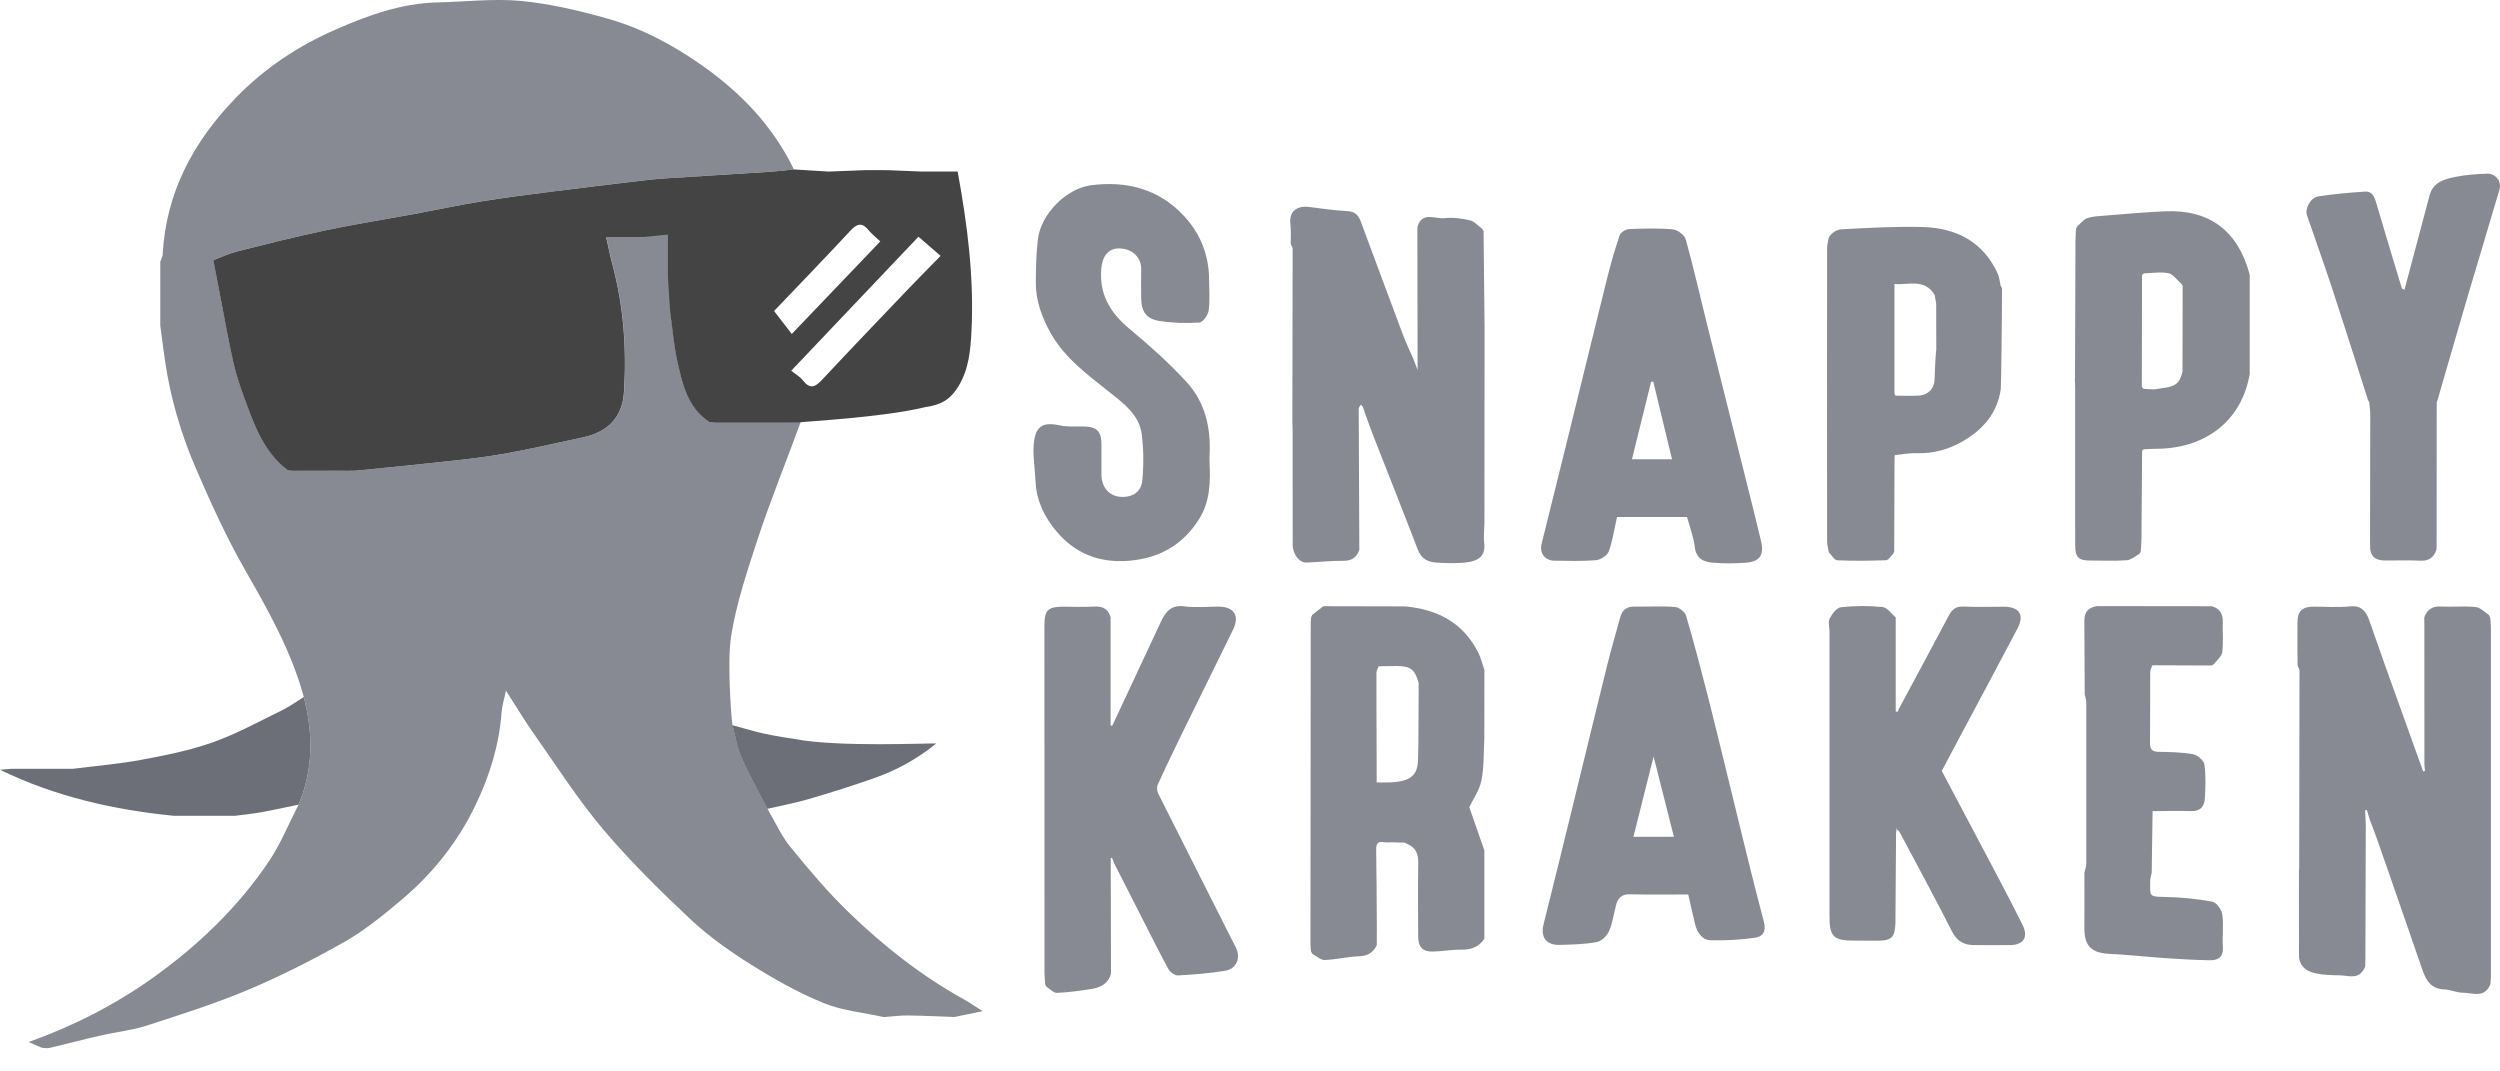
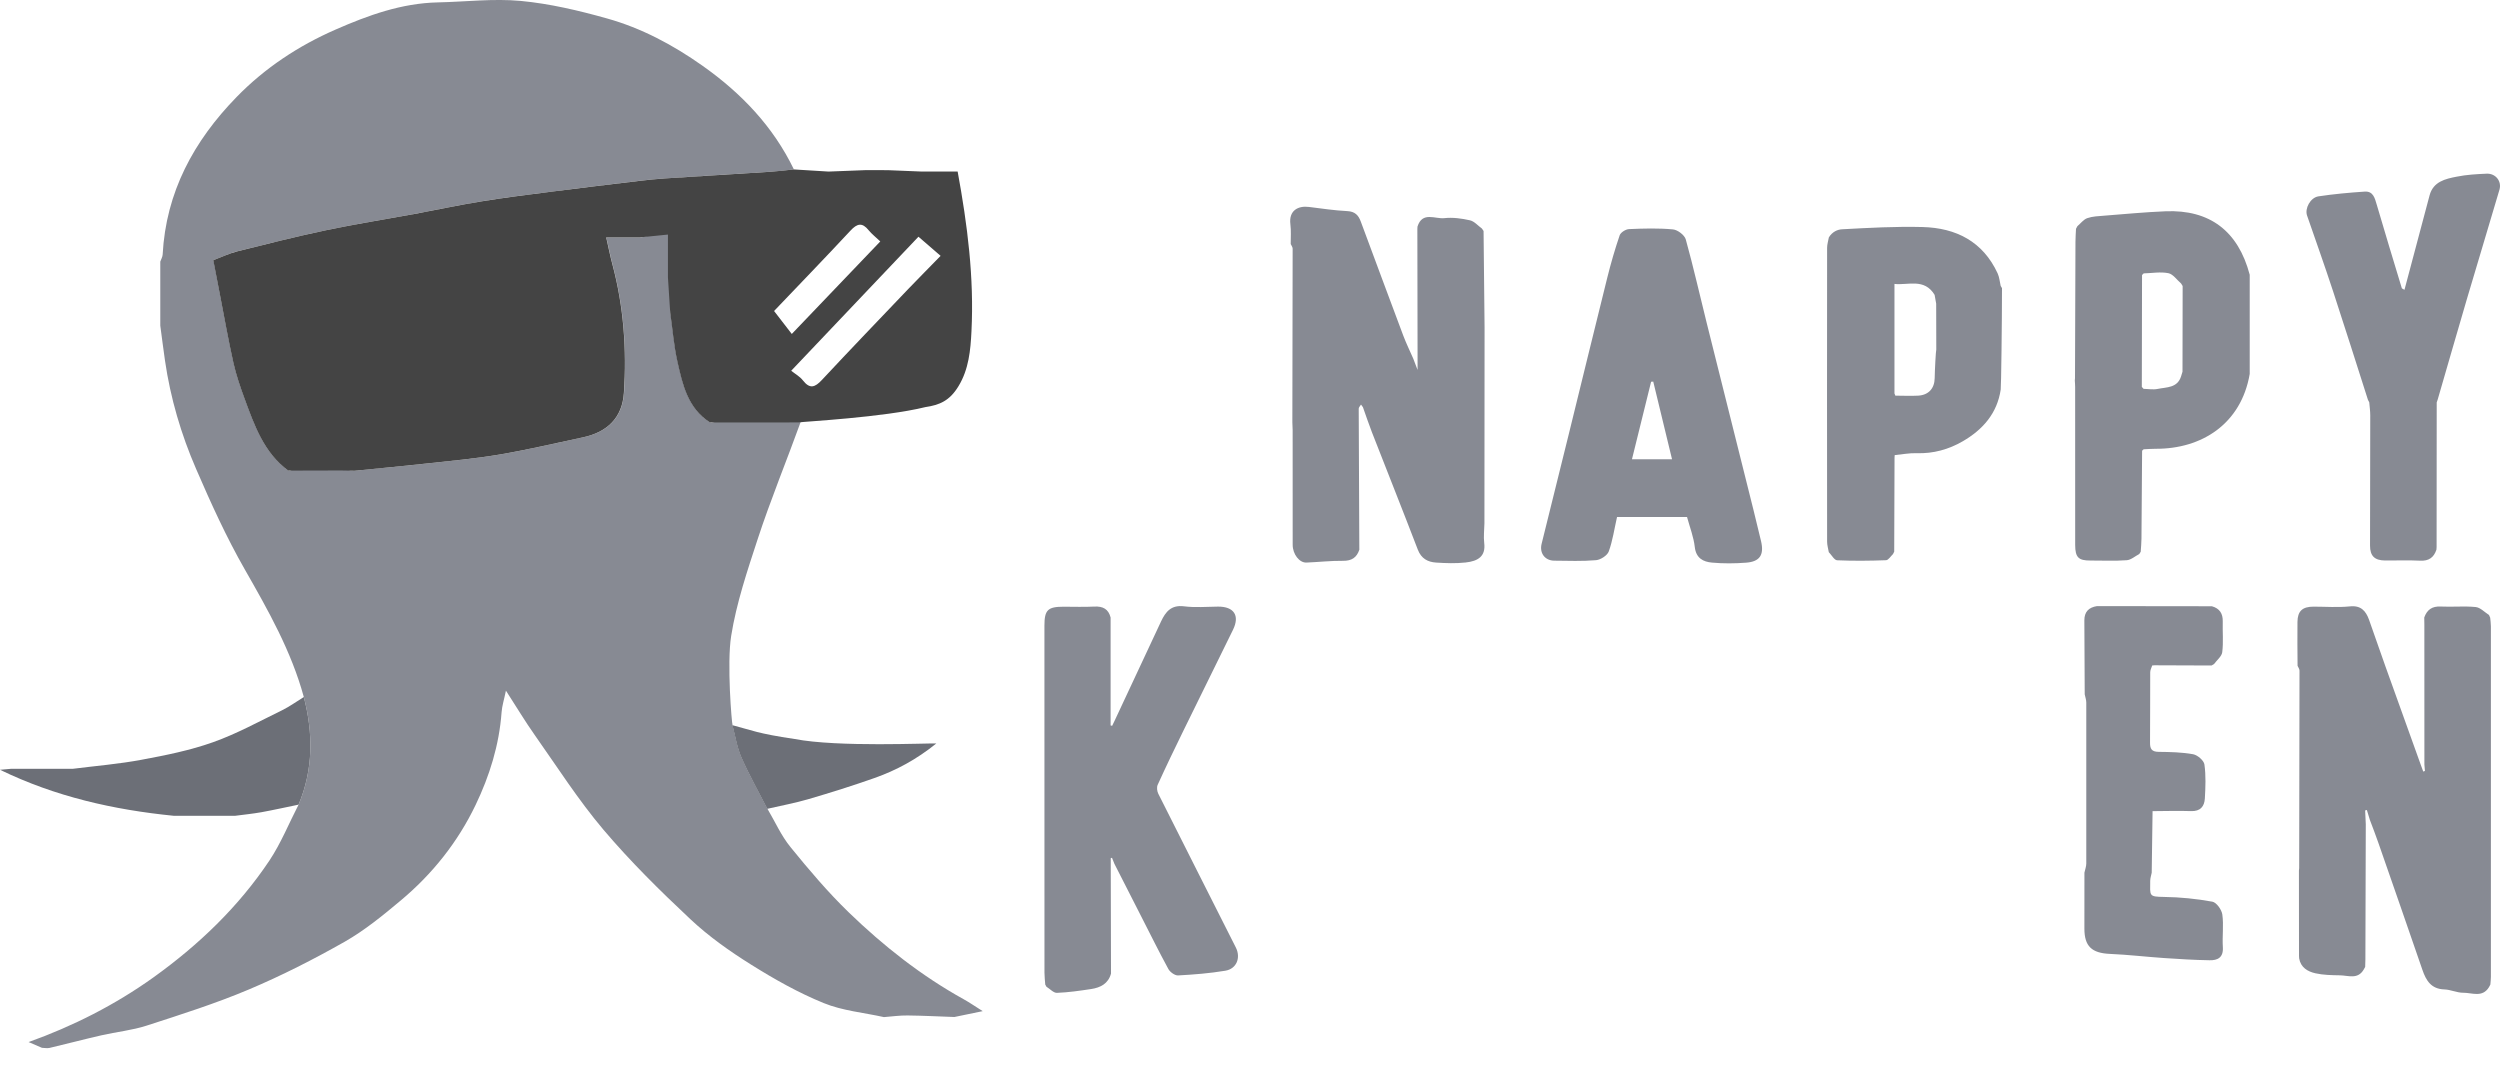
<svg xmlns="http://www.w3.org/2000/svg" width="70" height="30" viewBox="0 0 70 30" fill="none">
  <path d="M0.801 29.178C2.047 28.731 3.217 28.139 4.295 27.368C5.561 26.46 6.677 25.393 7.544 24.095C7.868 23.608 8.09 23.053 8.36 22.53C8.774 21.544 8.772 20.536 8.507 19.517C8.158 18.234 7.511 17.094 6.857 15.949C6.339 15.044 5.904 14.086 5.49 13.128C5.07 12.16 4.773 11.148 4.62 10.099C4.573 9.772 4.532 9.445 4.488 9.118C4.488 8.521 4.488 7.923 4.488 7.325C4.511 7.26 4.55 7.196 4.554 7.13C4.647 5.379 5.424 3.949 6.626 2.715C7.421 1.899 8.362 1.28 9.396 0.828C10.304 0.43 11.242 0.089 12.259 0.067C13.034 0.051 13.816 -0.046 14.583 0.026C15.395 0.103 16.204 0.294 16.991 0.515C17.959 0.785 18.844 1.257 19.669 1.84C20.753 2.605 21.646 3.537 22.229 4.743C22.023 4.765 21.816 4.793 21.61 4.806C20.617 4.87 19.624 4.93 18.631 4.994C18.389 5.009 18.146 5.034 17.905 5.063C17.094 5.161 16.282 5.258 15.471 5.362C14.811 5.447 14.151 5.529 13.494 5.635C12.861 5.738 12.233 5.874 11.603 5.99C10.783 6.142 9.96 6.271 9.144 6.443C8.31 6.619 7.482 6.827 6.655 7.034C6.419 7.093 6.196 7.202 5.976 7.284C6.044 7.636 6.101 7.941 6.16 8.245C6.285 8.885 6.399 9.527 6.541 10.163C6.618 10.503 6.732 10.836 6.853 11.165C7.129 11.914 7.391 12.673 8.074 13.175C8.144 13.216 8.253 13.069 8.324 13.07C8.805 13.079 8.997 13.081 9.478 13.07C9.542 13.069 9.855 13.219 9.918 13.183C10.57 13.118 11.223 13.057 11.876 12.986C12.576 12.909 13.28 12.847 13.974 12.73C14.762 12.597 15.542 12.412 16.325 12.246C17.008 12.1 17.428 11.697 17.473 10.998C17.551 9.79 17.467 8.588 17.153 7.41C17.09 7.173 17.042 6.93 16.978 6.648C17.322 6.648 17.617 6.648 17.913 6.648C18.151 6.648 18.568 6.402 18.839 6.402C18.839 6.805 18.839 7.396 18.839 7.749C18.837 7.999 18.826 8.205 18.839 8.454C18.843 8.536 18.732 8.667 18.771 8.746C18.836 9.205 18.872 9.671 18.974 10.122C19.118 10.77 19.263 11.431 19.888 11.829C19.98 11.867 20.349 11.658 20.442 11.66C21.169 11.669 21.702 11.788 22.429 11.788C22.05 12.837 21.561 14.035 21.215 15.095C20.924 15.985 20.62 16.885 20.473 17.805C20.349 18.575 20.489 20.26 20.512 20.305C20.594 20.609 20.64 20.93 20.766 21.214C20.982 21.703 21.246 22.171 21.489 22.647C21.702 23.007 21.874 23.401 22.136 23.721C22.651 24.355 23.182 24.982 23.768 25.549C24.738 26.487 25.797 27.322 26.985 27.98C27.142 28.067 27.291 28.17 27.516 28.312C27.21 28.375 26.966 28.425 26.723 28.476C26.287 28.461 25.849 28.438 25.413 28.433C25.193 28.43 24.972 28.462 24.75 28.479C24.186 28.353 23.591 28.302 23.063 28.086C22.356 27.798 21.679 27.416 21.03 27.009C20.434 26.636 19.849 26.223 19.338 25.744C18.485 24.945 17.648 24.119 16.893 23.228C16.189 22.395 15.598 21.468 14.969 20.576C14.702 20.198 14.465 19.8 14.166 19.338C14.116 19.583 14.057 19.764 14.044 19.947C13.977 20.862 13.708 21.724 13.317 22.539C12.818 23.579 12.107 24.473 11.22 25.214C10.724 25.63 10.215 26.047 9.656 26.366C8.785 26.86 7.886 27.318 6.964 27.707C6.035 28.099 5.068 28.406 4.107 28.717C3.7 28.849 3.264 28.892 2.843 28.988C2.356 29.099 1.872 29.228 1.386 29.342C1.32 29.357 1.245 29.34 1.175 29.339C1.048 29.285 0.925 29.232 0.801 29.178Z" fill="#878A93" />
  <path d="M17.909 6.648C17.614 6.648 17.318 6.648 16.974 6.648C17.038 6.93 17.085 7.173 17.149 7.41C17.463 8.587 17.549 9.79 17.469 10.998C17.424 11.697 17.004 12.1 16.322 12.246C15.539 12.412 14.758 12.597 13.97 12.73C13.276 12.847 12.572 12.909 11.872 12.986C11.22 13.057 10.566 13.118 9.914 13.183C9.792 13.179 9.67 13.173 9.548 13.173C9.056 13.173 8.562 13.175 8.07 13.177C7.388 12.673 7.125 11.915 6.849 11.166C6.728 10.838 6.614 10.504 6.537 10.165C6.395 9.528 6.281 8.886 6.157 8.246C6.098 7.942 6.04 7.637 5.972 7.286C6.192 7.202 6.417 7.095 6.651 7.036C7.479 6.828 8.306 6.62 9.14 6.444C9.956 6.273 10.779 6.143 11.599 5.992C12.23 5.875 12.857 5.739 13.49 5.637C14.147 5.53 14.808 5.448 15.468 5.363C16.278 5.26 17.09 5.162 17.901 5.065C18.142 5.035 18.385 5.012 18.627 4.995C19.62 4.931 20.614 4.871 21.606 4.807C21.813 4.793 22.019 4.765 22.226 4.744C22.55 4.765 22.876 4.784 23.2 4.804C23.553 4.79 23.905 4.777 24.258 4.763C24.459 4.763 24.662 4.765 24.863 4.765C25.175 4.777 25.486 4.79 25.798 4.803C26.134 4.803 26.471 4.803 26.814 4.803C27.089 6.298 27.277 7.778 27.201 9.277C27.175 9.804 27.127 10.339 26.838 10.813C26.591 11.221 26.31 11.34 25.91 11.399C24.74 11.688 22.481 11.805 22.361 11.828C21.534 11.828 20.709 11.828 19.881 11.829C19.257 11.431 19.112 10.77 18.967 10.122C18.866 9.671 18.83 9.205 18.765 8.746C18.744 8.418 18.723 8.091 18.702 7.763C18.702 7.382 18.702 7 18.702 6.568C18.416 6.597 18.162 6.623 17.909 6.648ZM22.154 10.381C22.269 10.473 22.399 10.544 22.482 10.652C22.676 10.9 22.819 10.847 23.013 10.639C23.811 9.784 24.622 8.94 25.43 8.093C25.724 7.787 26.023 7.486 26.337 7.164C26.106 6.964 25.919 6.802 25.717 6.628C24.525 7.884 23.346 9.126 22.154 10.381ZM22.17 9.351C23.032 8.451 23.837 7.607 24.648 6.76C24.516 6.634 24.408 6.552 24.325 6.45C24.143 6.223 24.002 6.253 23.811 6.46C23.086 7.239 22.345 8.004 21.674 8.708C21.838 8.922 22 9.13 22.17 9.351Z" fill="#444444" />
  <path d="M69.725 17.294C69.732 17.375 69.745 17.456 69.745 17.537C69.746 20.809 69.746 24.082 69.745 27.355C69.745 27.426 69.735 27.498 69.73 27.568C69.717 27.593 69.703 27.618 69.69 27.643C69.504 27.942 69.214 27.794 68.968 27.797C68.794 27.798 68.618 27.709 68.442 27.704C68.074 27.692 67.931 27.458 67.827 27.155C67.419 25.968 67.006 24.782 66.593 23.596C66.519 23.38 66.435 23.169 66.356 22.956C66.328 22.863 66.301 22.771 66.272 22.679C66.256 22.683 66.239 22.688 66.224 22.692C66.23 22.82 66.235 22.949 66.242 23.078C66.239 24.338 66.235 25.599 66.231 26.859C66.231 26.931 66.228 27.002 66.225 27.073C66.211 27.099 66.197 27.123 66.183 27.149C66.017 27.432 65.751 27.313 65.519 27.309C65.289 27.305 65.053 27.302 64.831 27.252C64.616 27.204 64.419 27.09 64.376 26.834C64.375 26.811 64.373 26.787 64.372 26.764C64.372 25.968 64.371 25.17 64.37 24.374C64.372 24.352 64.375 24.332 64.377 24.31C64.381 22.466 64.385 20.621 64.386 18.777C64.386 18.732 64.352 18.688 64.332 18.643C64.33 18.234 64.323 17.825 64.329 17.415C64.332 17.11 64.468 16.986 64.78 16.986C65.118 16.986 65.458 17.013 65.793 16.979C66.107 16.945 66.243 17.106 66.333 17.353C66.489 17.787 66.635 18.223 66.791 18.656C67.119 19.576 67.45 20.494 67.781 21.413C67.804 21.477 67.828 21.54 67.851 21.604C67.867 21.599 67.882 21.593 67.898 21.587C67.893 21.529 67.888 21.468 67.883 21.409C67.883 20.1 67.882 18.791 67.882 17.483C67.881 17.419 67.881 17.355 67.879 17.29C67.956 17.074 68.097 16.97 68.341 16.983C68.667 16.999 68.995 16.965 69.318 16.997C69.449 17.01 69.567 17.14 69.691 17.219C69.701 17.244 69.713 17.27 69.725 17.294Z" fill="#878A93" />
  <path d="M39.69 6.343C39.827 5.914 40.185 6.138 40.444 6.108C40.678 6.082 40.927 6.116 41.16 6.169C41.282 6.197 41.384 6.32 41.494 6.4C41.509 6.423 41.525 6.444 41.54 6.468C41.549 7.368 41.558 8.269 41.568 9.169C41.567 10.997 41.566 12.824 41.564 14.651C41.561 14.835 41.536 15.022 41.558 15.203C41.604 15.575 41.389 15.712 41.036 15.75C40.763 15.78 40.483 15.77 40.208 15.752C39.976 15.736 39.796 15.64 39.7 15.393C39.279 14.294 38.842 13.2 38.414 12.103C38.323 11.871 38.246 11.635 38.162 11.401C38.144 11.376 38.127 11.352 38.108 11.328C38.087 11.366 38.044 11.403 38.044 11.442C38.047 12.737 38.055 14.031 38.061 15.326C38.061 15.348 38.062 15.368 38.062 15.39C37.989 15.611 37.848 15.706 37.605 15.703C37.264 15.699 36.922 15.738 36.581 15.752C36.383 15.761 36.195 15.518 36.195 15.254C36.194 14.182 36.195 13.11 36.194 12.039C36.194 11.967 36.189 11.897 36.186 11.825C36.19 10.204 36.194 8.583 36.194 6.962C36.194 6.919 36.159 6.875 36.14 6.833C36.139 6.648 36.154 6.462 36.131 6.282C36.081 5.892 36.348 5.757 36.648 5.794C37.006 5.839 37.365 5.893 37.724 5.911C37.938 5.921 38.037 6.026 38.101 6.201C38.497 7.265 38.891 8.331 39.29 9.393C39.373 9.613 39.477 9.826 39.572 10.043C39.606 10.132 39.641 10.222 39.692 10.358C39.692 10.214 39.692 10.125 39.692 10.035C39.69 8.827 39.687 7.619 39.686 6.411C39.688 6.388 39.688 6.366 39.69 6.343Z" fill="#878A93" />
  <path d="M29.267 27.568C29.259 27.457 29.245 27.345 29.245 27.234C29.244 23.996 29.244 20.757 29.244 17.519C29.244 17.08 29.336 16.988 29.78 16.988C30.067 16.988 30.354 16.999 30.642 16.984C30.881 16.972 31.036 17.052 31.097 17.29C31.097 18.297 31.097 19.305 31.097 20.312C31.111 20.316 31.126 20.319 31.14 20.323C31.163 20.277 31.185 20.231 31.208 20.183C31.642 19.255 32.074 18.327 32.51 17.399C32.637 17.13 32.793 16.931 33.154 16.977C33.467 17.017 33.788 16.988 34.105 16.985C34.551 16.983 34.718 17.235 34.526 17.63C34.065 18.57 33.6 19.508 33.141 20.448C32.893 20.954 32.648 21.462 32.415 21.975C32.384 22.043 32.397 22.153 32.432 22.224C33.152 23.661 33.881 25.095 34.604 26.531C34.749 26.82 34.622 27.128 34.31 27.18C33.874 27.253 33.429 27.288 32.987 27.312C32.897 27.317 32.763 27.22 32.715 27.134C32.447 26.641 32.198 26.137 31.943 25.638C31.697 25.154 31.451 24.67 31.203 24.186C31.181 24.129 31.158 24.074 31.136 24.018C31.125 24.021 31.112 24.024 31.101 24.028C31.101 24.08 31.101 24.134 31.101 24.187C31.103 25.19 31.106 26.192 31.108 27.195C31.108 27.217 31.108 27.239 31.108 27.261C31.031 27.544 30.813 27.653 30.553 27.693C30.235 27.741 29.914 27.788 29.594 27.8C29.499 27.804 29.399 27.689 29.301 27.629C29.29 27.609 29.278 27.589 29.267 27.568Z" fill="#878A93" />
-   <path d="M38.552 26.033C38.551 26.113 38.551 26.192 38.55 26.272C38.55 26.336 38.55 26.4 38.55 26.463C38.452 26.669 38.302 26.766 38.061 26.775C37.737 26.787 37.413 26.868 37.089 26.88C36.977 26.884 36.862 26.77 36.748 26.71C36.735 26.687 36.722 26.664 36.708 26.641C36.703 26.571 36.693 26.499 36.693 26.428C36.694 23.435 36.697 20.442 36.7 17.451C36.7 17.399 36.707 17.348 36.709 17.298C36.72 17.271 36.73 17.244 36.74 17.219C36.844 17.137 36.948 17.056 37.052 16.974C37.815 16.975 38.579 16.977 39.342 16.979C40.251 17.062 40.976 17.437 41.396 18.283C41.471 18.433 41.508 18.602 41.563 18.762C41.562 19.404 41.561 20.045 41.561 20.686C41.539 21.077 41.557 21.476 41.48 21.854C41.422 22.134 41.24 22.389 41.14 22.601C41.282 23.008 41.422 23.41 41.562 23.812C41.562 24.636 41.562 25.459 41.562 26.282C41.408 26.518 41.19 26.596 40.913 26.591C40.651 26.587 40.391 26.637 40.128 26.644C39.834 26.651 39.71 26.521 39.709 26.222C39.706 25.536 39.7 24.849 39.711 24.163C39.715 23.909 39.641 23.729 39.402 23.629C39.379 23.617 39.355 23.606 39.332 23.594C39.211 23.591 39.091 23.587 38.97 23.583C38.947 23.584 38.924 23.585 38.901 23.587C38.862 23.587 38.824 23.588 38.786 23.588C38.63 23.551 38.53 23.573 38.533 23.771C38.544 24.525 38.547 25.279 38.552 26.033ZM38.603 18.656C38.582 18.715 38.541 18.774 38.541 18.834C38.539 19.634 38.543 20.436 38.546 21.236C38.546 21.456 38.546 21.675 38.546 21.908C38.693 21.908 38.814 21.913 38.934 21.907C39.496 21.879 39.699 21.708 39.705 21.262C39.708 21.109 39.711 20.958 39.715 20.805C39.718 20.247 39.72 19.69 39.723 19.132C39.624 18.751 39.5 18.651 39.12 18.648C38.947 18.648 38.775 18.654 38.603 18.656Z" fill="#878A93" />
-   <path d="M53.103 23.211C53.099 23.244 53.095 23.279 53.09 23.312C53.084 24.159 53.078 25.004 53.072 25.85C53.059 26.25 52.963 26.341 52.557 26.339C52.341 26.337 52.126 26.337 51.912 26.337C51.342 26.339 51.226 26.224 51.226 25.668C51.226 23.006 51.226 20.344 51.226 17.683C51.226 17.56 51.181 17.415 51.231 17.32C51.299 17.189 51.429 17.015 51.549 17.002C51.933 16.961 52.328 16.958 52.713 16.997C52.844 17.01 52.958 17.185 53.08 17.288C53.08 18.165 53.08 19.042 53.08 19.921C53.098 19.923 53.117 19.927 53.135 19.93C53.152 19.892 53.168 19.854 53.185 19.817C53.648 18.954 54.113 18.092 54.571 17.228C54.661 17.058 54.77 16.975 54.975 16.984C55.353 17.001 55.733 16.988 56.112 16.989C56.541 16.99 56.691 17.216 56.492 17.594C55.96 18.607 55.417 19.615 54.879 20.626C54.708 20.946 54.539 21.267 54.37 21.586C54.898 22.584 55.432 23.587 55.961 24.592C56.188 25.024 56.413 25.458 56.631 25.895C56.8 26.236 56.663 26.458 56.286 26.462C55.947 26.466 55.609 26.463 55.271 26.462C54.987 26.462 54.793 26.35 54.654 26.077C54.179 25.141 53.679 24.218 53.185 23.291C53.168 23.258 53.127 23.239 53.098 23.213C53.103 23.207 53.109 23.201 53.114 23.193C53.105 23.193 53.095 23.194 53.086 23.194C53.09 23.199 53.096 23.206 53.103 23.211Z" fill="#878A93" />
-   <path d="M33.867 12.925C33.891 13.476 33.888 14.026 33.587 14.514C33.138 15.242 32.484 15.626 31.625 15.7C30.793 15.772 30.112 15.508 29.58 14.877C29.244 14.478 29.019 14.022 28.996 13.484C28.982 13.151 28.921 12.816 28.941 12.486C28.976 11.917 29.201 11.808 29.677 11.911C29.903 11.96 30.144 11.935 30.379 11.942C30.703 11.952 30.836 12.082 30.84 12.405C30.843 12.702 30.84 12.998 30.841 13.296C30.843 13.629 31.043 13.873 31.34 13.908C31.674 13.945 31.95 13.796 31.983 13.466C32.026 13.045 32.021 12.61 31.974 12.188C31.91 11.615 31.458 11.294 31.048 10.967C30.44 10.482 29.812 10.025 29.418 9.325C29.168 8.88 28.999 8.414 29.003 7.902C29.006 7.497 29.014 7.089 29.063 6.688C29.149 5.993 29.854 5.274 30.559 5.185C31.556 5.061 32.453 5.292 33.157 6.053C33.619 6.552 33.851 7.151 33.855 7.834C33.856 8.122 33.882 8.412 33.843 8.694C33.825 8.822 33.681 9.024 33.583 9.031C33.213 9.055 32.832 9.044 32.465 8.987C32.098 8.93 31.96 8.726 31.953 8.364C31.948 8.087 31.95 7.811 31.953 7.534C31.957 7.198 31.689 6.951 31.322 6.956C31.025 6.96 30.867 7.175 30.836 7.523C30.775 8.24 31.084 8.755 31.62 9.203C32.182 9.671 32.733 10.161 33.225 10.698C33.742 11.262 33.91 11.979 33.868 12.741C33.863 12.802 33.867 12.864 33.867 12.925Z" fill="#878A93" />
-   <path d="M47.271 25.045C46.707 25.045 46.174 25.054 45.642 25.04C45.419 25.033 45.308 25.133 45.254 25.327C45.186 25.574 45.155 25.837 45.054 26.071C44.996 26.201 44.843 26.355 44.711 26.378C44.365 26.44 44.007 26.45 43.653 26.457C43.287 26.463 43.131 26.228 43.22 25.88C43.532 24.64 43.834 23.398 44.138 22.156C44.427 20.98 44.709 19.801 45.001 18.627C45.113 18.177 45.245 17.732 45.367 17.283C45.422 17.081 45.546 16.981 45.761 16.985C46.141 16.99 46.522 16.966 46.898 16.995C47.011 17.005 47.177 17.13 47.209 17.237C47.432 17.996 47.632 18.763 47.829 19.529C48.032 20.326 48.222 21.125 48.419 21.922C48.738 23.217 49.044 24.515 49.387 25.804C49.461 26.082 49.358 26.223 49.152 26.254C48.743 26.316 48.325 26.336 47.911 26.328C47.656 26.323 47.522 26.112 47.462 25.874C47.395 25.605 47.337 25.334 47.271 25.045ZM45.736 23.43C46.113 23.43 46.476 23.43 46.869 23.43C46.682 22.689 46.503 21.977 46.301 21.182C46.101 21.976 45.919 22.698 45.736 23.43Z" fill="#878A93" />
  <path d="M47.237 14.476C46.578 14.476 45.926 14.476 45.277 14.476C45.202 14.805 45.156 15.133 45.046 15.439C45.005 15.553 44.819 15.673 44.69 15.685C44.302 15.718 43.911 15.703 43.521 15.699C43.256 15.697 43.101 15.485 43.165 15.228C43.416 14.217 43.669 13.204 43.917 12.192C44.279 10.722 44.637 9.25 45.002 7.782C45.102 7.379 45.218 6.979 45.351 6.588C45.379 6.507 45.52 6.419 45.613 6.415C46.022 6.397 46.435 6.385 46.841 6.423C46.973 6.434 47.168 6.582 47.202 6.705C47.417 7.479 47.593 8.264 47.788 9.044C48.152 10.508 48.52 11.973 48.887 13.437C49.029 14.009 49.176 14.581 49.31 15.155C49.4 15.539 49.273 15.727 48.889 15.755C48.572 15.779 48.252 15.782 47.936 15.753C47.691 15.731 47.49 15.631 47.454 15.318C47.423 15.04 47.318 14.773 47.237 14.476ZM46.817 12.859C46.637 12.116 46.464 11.401 46.291 10.685C46.271 10.686 46.251 10.688 46.231 10.689C46.054 11.405 45.878 12.12 45.695 12.859C46.091 12.859 46.417 12.859 46.817 12.859Z" fill="#878A93" />
  <path d="M58.167 6.333C58.258 6.256 58.337 6.146 58.444 6.108C58.591 6.057 58.757 6.052 58.916 6.039C59.488 5.994 60.058 5.94 60.632 5.916C61.873 5.864 62.669 6.47 62.992 7.693C62.992 8.455 62.992 9.217 62.992 9.979C62.992 10.017 62.992 10.054 62.992 10.093C62.992 10.218 62.992 10.345 62.992 10.471C62.751 11.875 61.642 12.573 60.357 12.566C60.245 12.566 60.134 12.575 60.022 12.58C60.008 12.593 59.993 12.606 59.979 12.62C59.974 13.442 59.968 14.264 59.961 15.086C59.96 15.207 59.948 15.327 59.94 15.449C59.926 15.471 59.913 15.491 59.899 15.513C59.783 15.573 59.67 15.677 59.55 15.686C59.215 15.711 58.875 15.694 58.536 15.695C58.198 15.697 58.107 15.609 58.105 15.262C58.103 13.787 58.104 12.312 58.104 10.836C58.104 10.775 58.098 10.713 58.095 10.653C58.096 10.631 58.099 10.609 58.1 10.588C58.104 9.316 58.108 8.043 58.113 6.771C58.113 6.65 58.123 6.528 58.128 6.407C58.14 6.382 58.154 6.357 58.167 6.333ZM60.021 10.888C60.152 10.89 60.288 10.916 60.413 10.89C60.664 10.838 60.966 10.867 61.07 10.538C61.083 10.494 61.096 10.45 61.11 10.407C61.111 9.607 61.112 8.806 61.114 8.008C61.1 7.984 61.084 7.96 61.07 7.937C60.952 7.837 60.846 7.675 60.714 7.649C60.492 7.605 60.253 7.649 60.022 7.655C60.007 7.67 59.993 7.686 59.977 7.701C59.975 8.745 59.974 9.79 59.971 10.834C59.988 10.852 60.004 10.87 60.021 10.888Z" fill="#878A93" />
  <path d="M68.22 15.391C68.147 15.612 68.005 15.712 67.763 15.699C67.437 15.682 67.109 15.697 66.782 15.694C66.489 15.691 66.36 15.567 66.361 15.275C66.362 14.059 66.366 12.845 66.367 11.629C66.367 11.507 66.349 11.386 66.339 11.265C66.326 11.242 66.315 11.217 66.302 11.194C65.978 10.181 65.658 9.166 65.326 8.155C65.093 7.445 64.841 6.739 64.597 6.033C64.53 5.84 64.688 5.533 64.916 5.498C65.344 5.433 65.778 5.394 66.211 5.365C66.447 5.349 66.494 5.542 66.548 5.728C66.776 6.509 67.014 7.287 67.25 8.067C67.254 8.081 67.282 8.088 67.325 8.115C67.561 7.228 67.793 6.35 68.028 5.471C68.131 5.085 68.467 5.009 68.786 4.947C69.062 4.891 69.346 4.875 69.628 4.863C69.877 4.853 70.054 5.075 69.985 5.311C69.683 6.338 69.371 7.363 69.068 8.39C68.794 9.321 68.527 10.254 68.256 11.185C68.247 11.212 68.237 11.24 68.228 11.267C68.227 12.618 68.225 13.968 68.225 15.318C68.223 15.345 68.222 15.368 68.22 15.391Z" fill="#878A93" />
  <path d="M60.248 24.436C60.234 24.511 60.206 24.587 60.206 24.663C60.203 25.087 60.161 25.108 60.592 25.114C61.044 25.12 61.501 25.166 61.946 25.247C62.061 25.268 62.206 25.47 62.225 25.605C62.267 25.906 62.22 26.219 62.24 26.524C62.258 26.812 62.093 26.893 61.866 26.887C61.439 26.88 61.014 26.854 60.588 26.825C60.084 26.79 59.581 26.731 59.077 26.709C58.571 26.687 58.363 26.498 58.363 26.001C58.363 25.479 58.364 24.956 58.364 24.434C58.382 24.348 58.416 24.262 58.416 24.177C58.418 22.675 58.418 21.173 58.416 19.673C58.416 19.596 58.387 19.519 58.372 19.441C58.37 18.751 58.367 18.061 58.362 17.372C58.361 17.129 58.486 17.007 58.716 16.971C59.788 16.972 60.86 16.974 61.933 16.975C62.151 17.037 62.243 17.18 62.237 17.404C62.229 17.691 62.258 17.979 62.223 18.261C62.209 18.378 62.074 18.482 61.995 18.591C61.971 18.605 61.947 18.62 61.924 18.634C61.392 18.632 60.86 18.631 60.328 18.628C60.306 18.629 60.284 18.632 60.262 18.633C60.243 18.696 60.206 18.759 60.206 18.822C60.202 19.477 60.207 20.132 60.201 20.789C60.199 20.964 60.243 21.049 60.44 21.052C60.764 21.055 61.092 21.062 61.409 21.119C61.532 21.143 61.709 21.294 61.724 21.407C61.768 21.718 61.754 22.04 61.736 22.357C61.723 22.58 61.61 22.721 61.348 22.711C60.991 22.698 60.632 22.711 60.272 22.712C60.265 23.287 60.257 23.861 60.248 24.436Z" fill="#878A93" />
  <path d="M8.507 19.517C8.772 20.536 8.774 21.544 8.36 22.53C8.013 22.601 7.667 22.679 7.32 22.742C7.077 22.785 6.831 22.81 6.586 22.842C6.012 22.842 5.438 22.842 4.864 22.842C3.184 22.674 1.555 22.309 0 21.554C0.122 21.543 0.213 21.535 0.305 21.527C0.881 21.527 1.457 21.527 2.034 21.527C2.678 21.445 3.328 21.393 3.965 21.273C4.639 21.148 5.322 21.011 5.965 20.782C6.63 20.546 7.257 20.2 7.893 19.89C8.107 19.785 8.303 19.642 8.507 19.517Z" fill="#6C6F77" />
  <path d="M21.484 22.647C21.241 22.171 20.977 21.703 20.761 21.214C20.635 20.93 20.589 20.609 20.507 20.305C21.061 20.449 21.2 20.537 22.25 20.692C23.463 20.927 26.01 20.804 26.217 20.817C25.66 21.266 25.094 21.57 24.484 21.785C23.878 21.999 23.264 22.192 22.649 22.372C22.267 22.485 21.873 22.557 21.484 22.647Z" fill="#6C6F77" />
  <path d="M56.056 8.068C56.043 8.047 56.032 8.026 56.019 8.005C55.992 7.888 55.983 7.763 55.934 7.655C55.521 6.761 54.769 6.382 53.834 6.357C53.082 6.337 52.33 6.379 51.578 6.42C51.451 6.426 51.305 6.489 51.208 6.647C51.191 6.743 51.159 6.841 51.159 6.937C51.156 9.681 51.156 12.424 51.159 15.168C51.159 15.266 51.19 15.363 51.206 15.46C51.285 15.54 51.359 15.684 51.44 15.688C51.895 15.708 52.351 15.703 52.808 15.686C52.876 15.684 52.939 15.575 53.004 15.514C53.016 15.491 53.026 15.468 53.038 15.446C53.04 14.568 53.044 13.69 53.047 12.812C53.048 12.789 53.05 12.766 53.052 12.743C53.257 12.724 53.463 12.682 53.667 12.689C54.133 12.705 54.565 12.583 54.957 12.356C55.516 12.032 55.922 11.575 56.02 10.906C56.032 10.879 56.056 8.991 56.056 8.068ZM54.171 10.59C54.166 10.877 53.999 11.062 53.709 11.078C53.497 11.089 53.284 11.079 53.07 11.078C53.062 11.057 53.053 11.037 53.045 11.016C53.045 10.004 53.045 8.992 53.045 7.95C53.426 7.993 53.88 7.781 54.169 8.256C54.184 8.338 54.199 8.421 54.213 8.503C54.215 8.931 54.216 9.359 54.216 9.787C54.204 9.812 54.175 10.347 54.171 10.59Z" fill="#878A93" />
</svg>